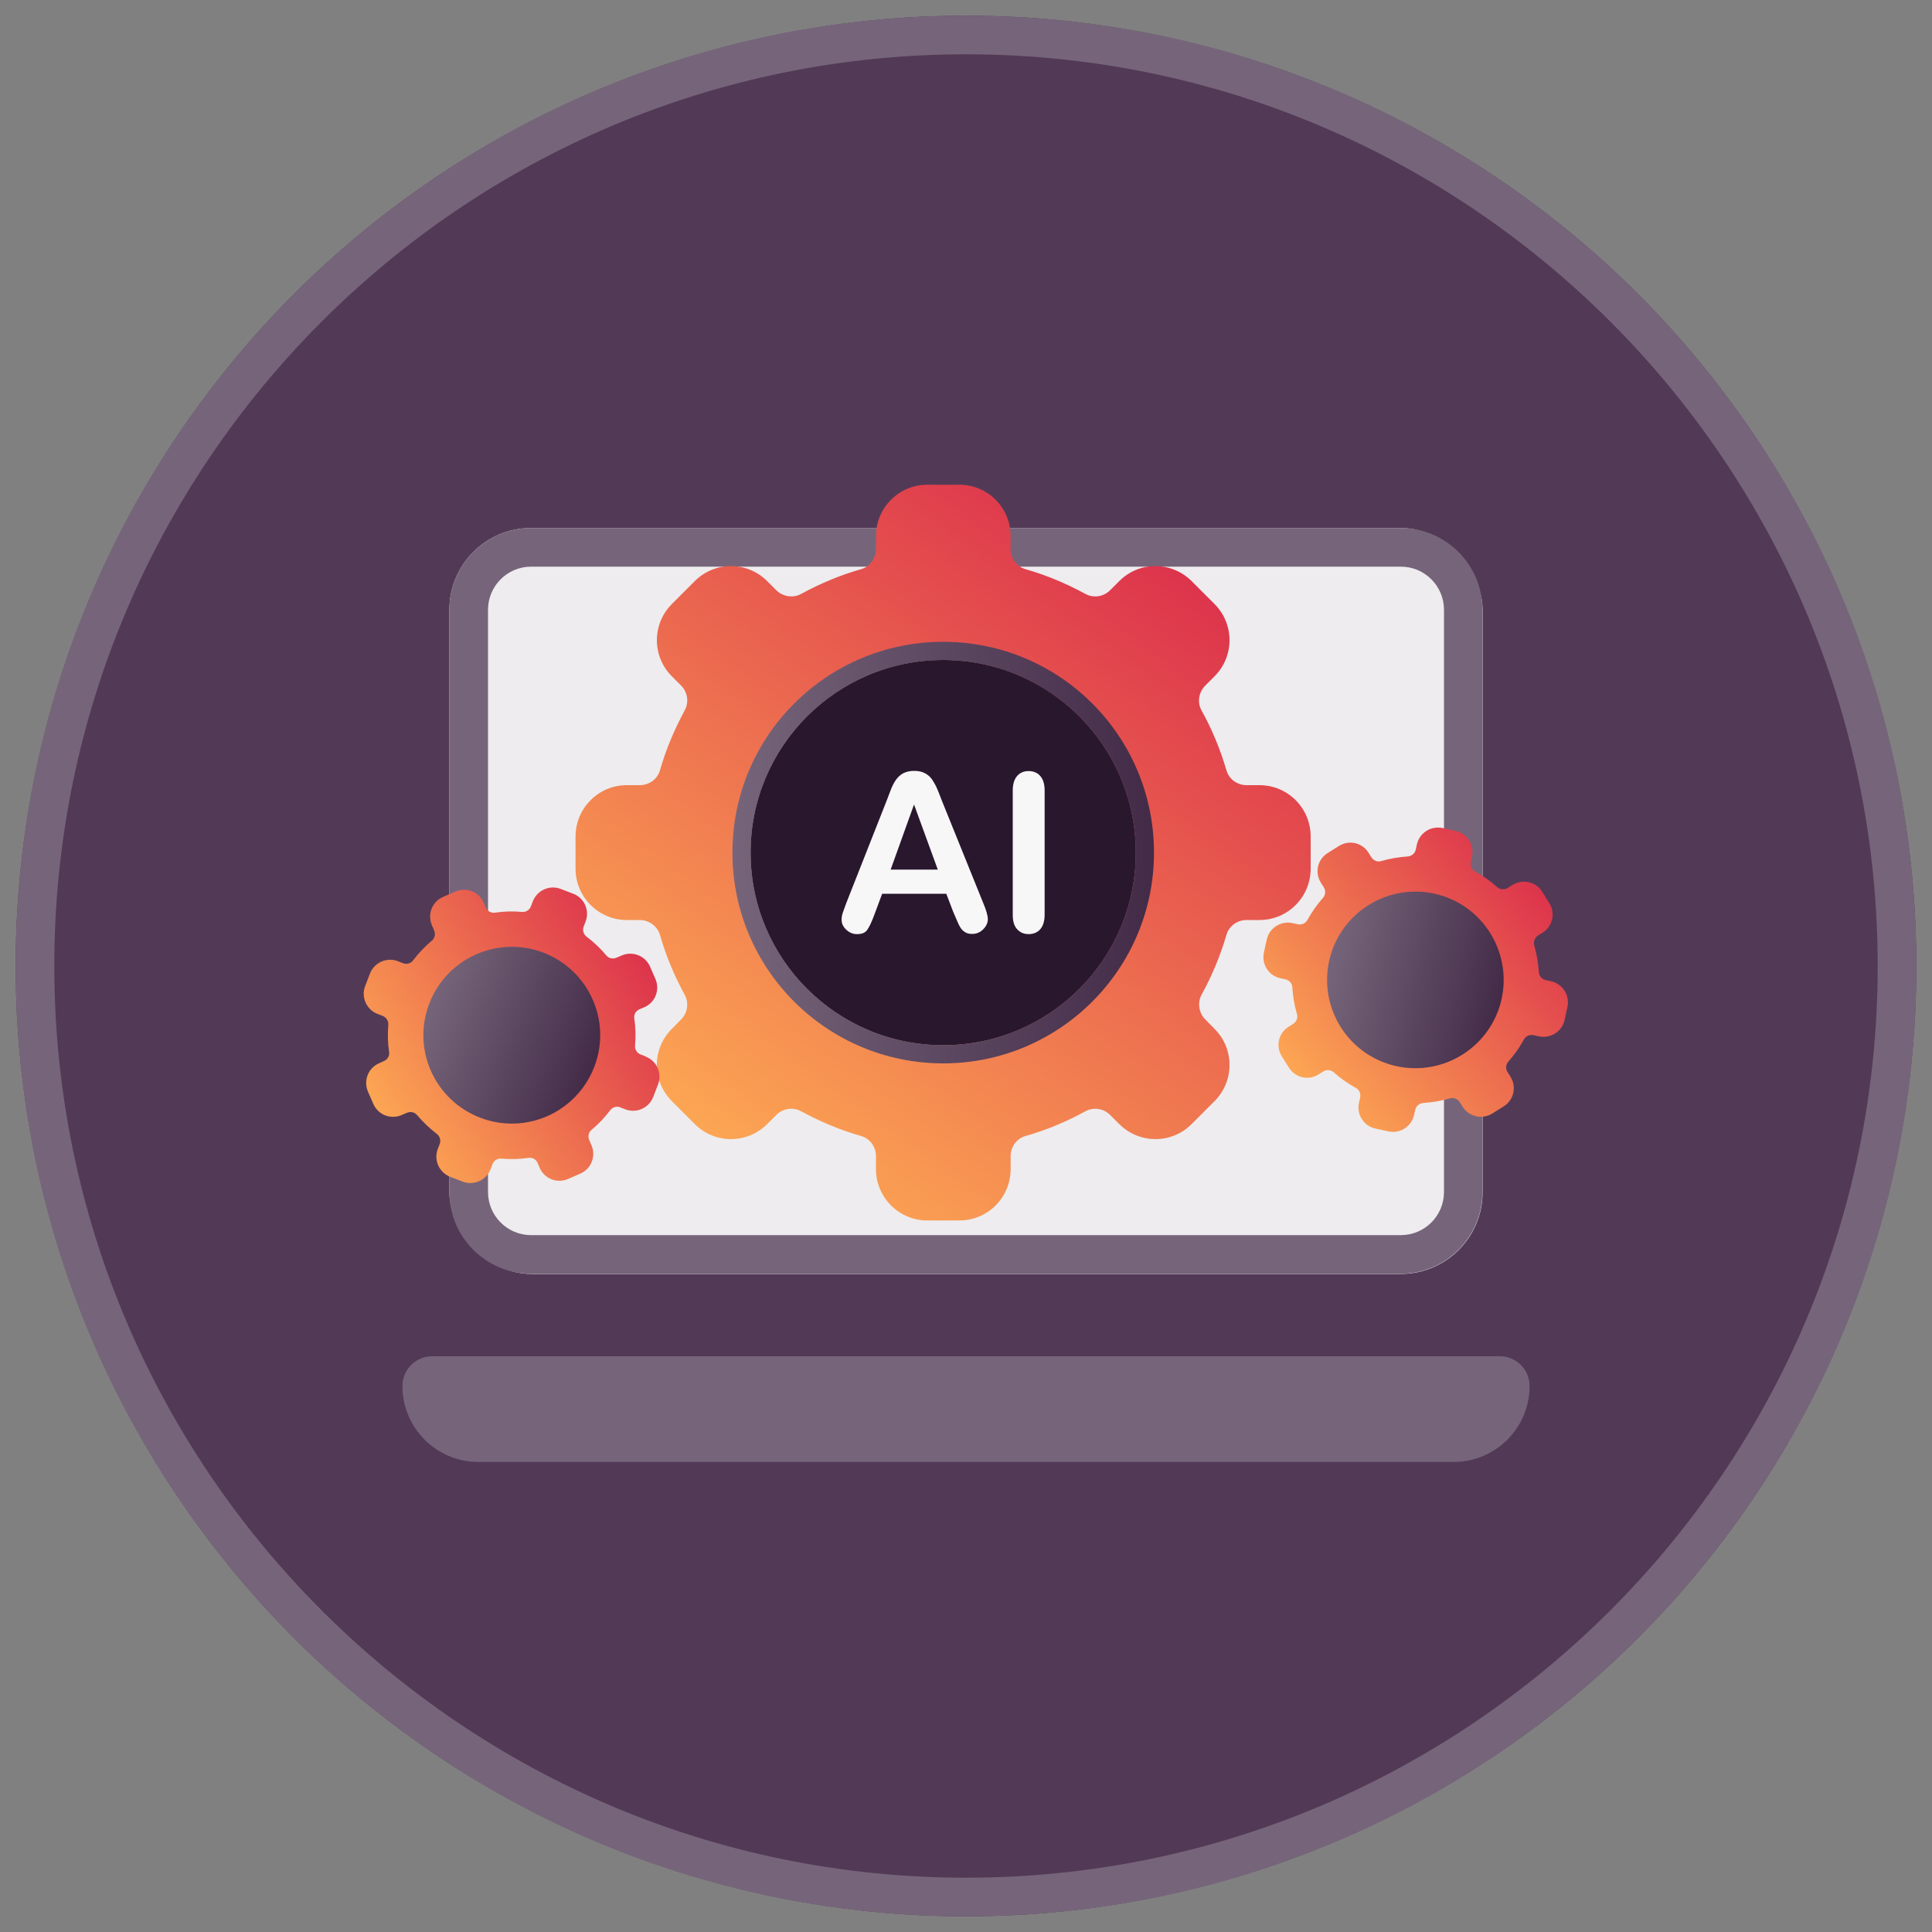
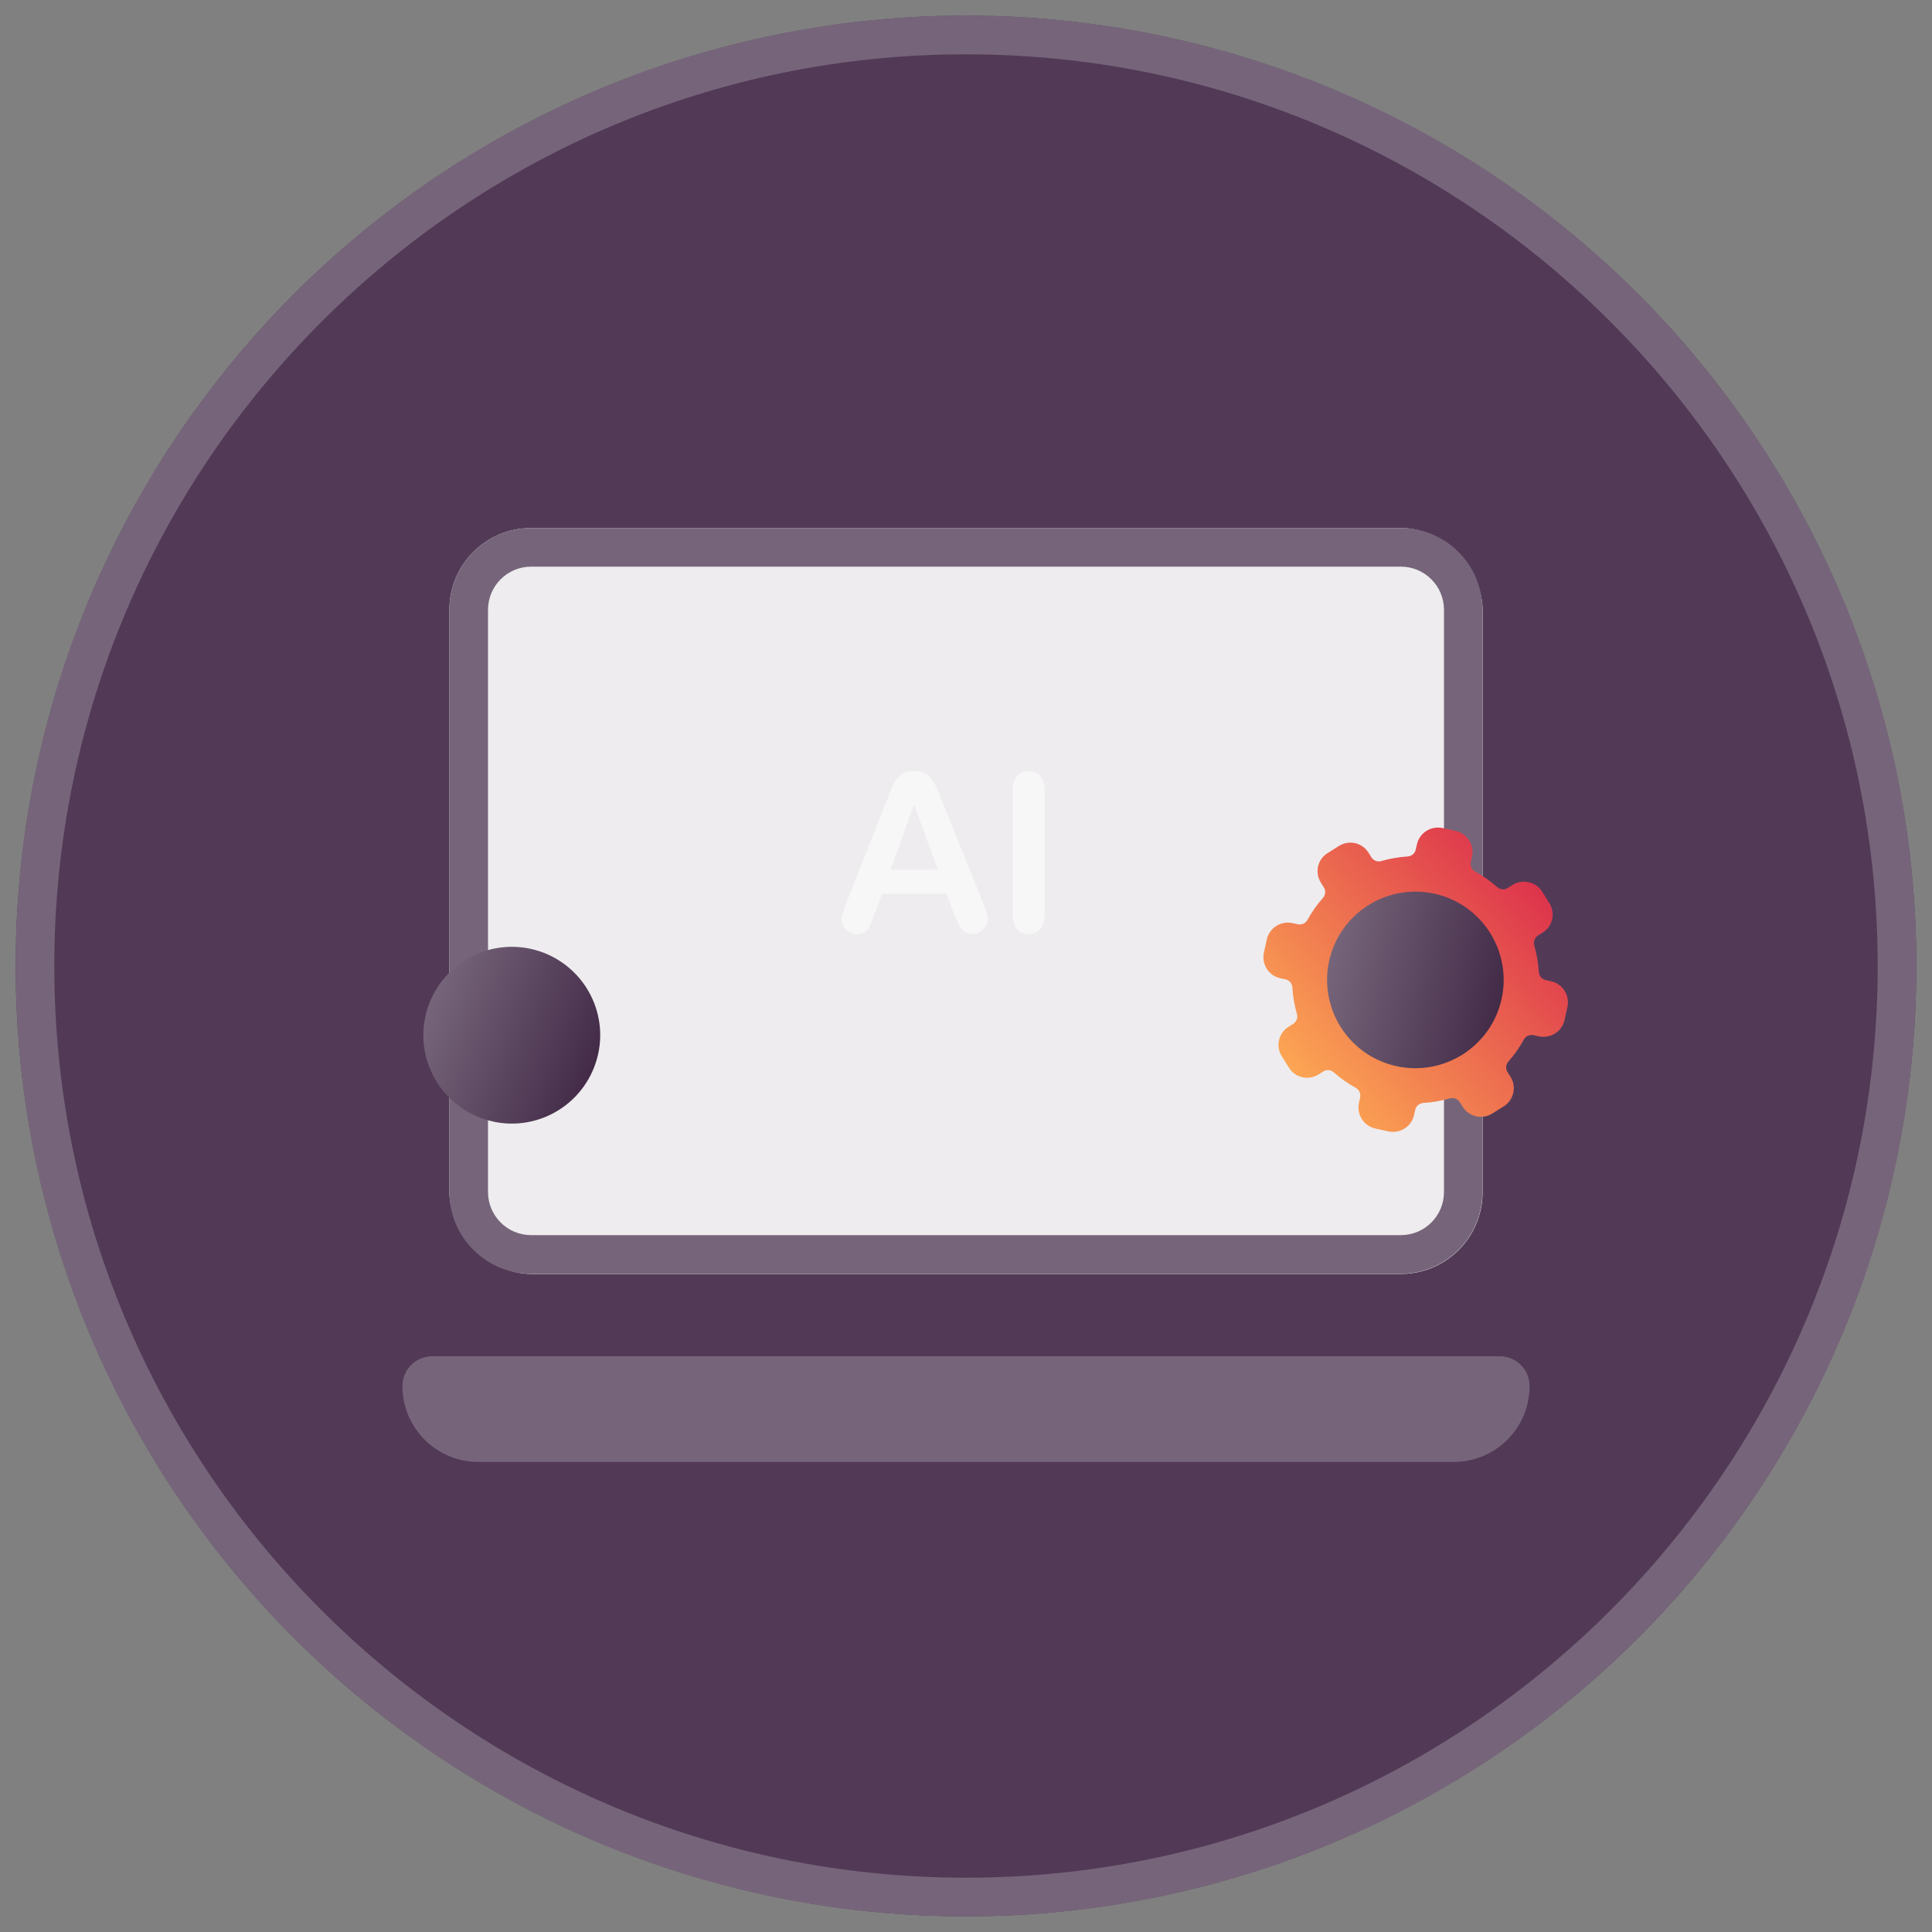
<svg xmlns="http://www.w3.org/2000/svg" xmlns:xlink="http://www.w3.org/1999/xlink" id="Illustrations" viewBox="0 0 100 100">
  <rect x="0" y="0" width="100" height="100" fill="#808080" stroke="none" />
  <defs>
    <style>      .cls-1 {        fill: url(#linear-gradient);      }      .cls-1, .cls-2, .cls-3, .cls-4, .cls-5, .cls-6, .cls-7, .cls-8, .cls-9, .cls-10, .cls-11 {        stroke-width: 0px;      }      .cls-2 {        fill: url(#linear-gradient-6);      }      .cls-3 {        fill: #f7f7f7;      }      .cls-4 {        fill: #76657a;      }      .cls-5 {        fill: url(#linear-gradient-5);      }      .cls-6 {        fill: #29172e;      }      .cls-7 {        fill: url(#linear-gradient-2);      }      .cls-8 {        fill: url(#linear-gradient-3);      }      .cls-9 {        fill: #eeecee;      }      .cls-10 {        fill: #523a57;      }      .cls-11 {        fill: url(#linear-gradient-4);      }    </style>
    <linearGradient id="linear-gradient" x1="37.53" y1="59.52" x2="60.03" y2="28.83" gradientUnits="userSpaceOnUse">
      <stop offset="0" stop-color="#fca653" />
      <stop offset="1" stop-color="#dd344c" />
    </linearGradient>
    <linearGradient id="linear-gradient-2" x1="37.9" y1="44.13" x2="59.73" y2="44.13" gradientUnits="userSpaceOnUse">
      <stop offset="0" stop-color="#76657a" />
      <stop offset="1" stop-color="#432b48" />
    </linearGradient>
    <linearGradient id="linear-gradient-3" x1="69.09" y1="57.27" x2="78.52" y2="44.4" gradientTransform="translate(12.33 -15) rotate(12.62)" xlink:href="#linear-gradient" />
    <linearGradient id="linear-gradient-4" x1="69.24" y1="50.81" x2="78.39" y2="50.81" gradientTransform="translate(12.33 -15) rotate(12.62)" xlink:href="#linear-gradient-2" />
    <linearGradient id="linear-gradient-5" x1="24.88" y1="70.82" x2="34.31" y2="57.96" gradientTransform="translate(21.93 -17.12) rotate(21.01)" xlink:href="#linear-gradient" />
    <linearGradient id="linear-gradient-6" x1="25.04" y1="64.37" x2="34.18" y2="64.37" gradientTransform="translate(21.93 -17.12) rotate(21.01)" xlink:href="#linear-gradient-2" />
  </defs>
  <g>
    <circle class="cls-10" cx="50" cy="50" r="49.19" />
    <path class="cls-4" d="m50,2.81c26.02,0,47.19,21.17,47.19,47.19s-21.17,47.19-47.19,47.19S2.81,76.02,2.81,50,23.98,2.81,50,2.81m0-2C22.83.81.81,22.83.81,50s22.02,49.19,49.19,49.19,49.19-22.02,49.19-49.19S77.17.81,50,.81h0Z" />
  </g>
  <g>
    <rect class="cls-9" x="23.26" y="27.33" width="53.48" height="38.61" rx="4.23" ry="4.23" />
    <path class="cls-4" d="m72.51,29.33c1.23,0,2.23,1,2.23,2.23v30.14c0,1.23-1,2.23-2.23,2.23H27.49c-1.23,0-2.23-1-2.23-2.23v-30.14c0-1.23,1-2.23,2.23-2.23h45.01m0-2H27.49c-2.34,0-4.23,1.9-4.23,4.23v30.14c0,2.34,1.9,4.23,4.23,4.23h45.01c2.34,0,4.23-1.9,4.23-4.23v-30.14c0-2.34-1.9-4.23-4.23-4.23h0Z" />
  </g>
  <path class="cls-4" d="m22.38,70.2h55.25c.85,0,1.54.69,1.54,1.54h0c0,2.17-1.76,3.93-3.93,3.93H24.76c-2.17,0-3.93-1.76-3.93-3.93h0c0-.85.69-1.54,1.54-1.54Z" />
  <g>
-     <path class="cls-1" d="m65.19,40.64h-.67c-.48,0-.91-.31-1.04-.77-.32-1.09-.75-2.13-1.29-3.1-.23-.42-.15-.94.2-1.29l.47-.47c1.04-1.04,1.04-2.71,0-3.75l-1.18-1.18c-1.04-1.04-2.72-1.04-3.75,0l-.47.47c-.34.34-.86.42-1.28.19-.98-.53-2.01-.97-3.1-1.28-.46-.13-.77-.56-.77-1.04v-.67c0-1.47-1.18-2.66-2.65-2.66h-1.67c-1.46,0-2.65,1.19-2.65,2.66v.67c0,.48-.31.91-.77,1.04-1.09.31-2.13.75-3.1,1.28-.42.23-.94.15-1.29-.19l-.47-.47c-1.04-1.04-2.71-1.04-3.75,0l-1.18,1.18c-1.04,1.04-1.04,2.71,0,3.75l.47.47c.34.34.42.86.19,1.29-.53.98-.97,2.01-1.28,3.1-.13.46-.56.77-1.05.77h-.67c-1.46,0-2.65,1.19-2.65,2.66v1.66c0,1.47,1.19,2.66,2.65,2.66h.67c.48,0,.91.31,1.05.77.31,1.09.75,2.13,1.28,3.1.23.42.15.94-.19,1.28l-.47.48c-1.04,1.03-1.04,2.71,0,3.75l1.18,1.18c1.04,1.04,2.71,1.04,3.75,0l.47-.47c.34-.34.86-.42,1.29-.19.97.53,2.01.97,3.1,1.28.46.13.77.56.77,1.04v.67c0,1.47,1.19,2.66,2.65,2.66h1.67c1.47,0,2.65-1.19,2.65-2.66v-.67c0-.48.31-.91.77-1.04,1.09-.31,2.13-.75,3.1-1.28.42-.23.94-.15,1.28.19l.47.47c1.04,1.04,2.72,1.04,3.75,0l1.18-1.18c1.04-1.04,1.04-2.72,0-3.75l-.47-.48c-.34-.34-.42-.86-.2-1.28.54-.98.97-2.01,1.29-3.1.13-.46.56-.77,1.04-.77h.67c1.47,0,2.65-1.19,2.65-2.66v-1.66c0-1.47-1.18-2.66-2.65-2.66Zm-16.38,13.46c-5.5,0-9.97-4.46-9.97-9.97s4.47-9.97,9.97-9.97,9.97,4.46,9.97,9.97-4.46,9.97-9.97,9.97Z" />
-     <path class="cls-7" d="m48.82,33.22c-6.02,0-10.91,4.88-10.91,10.91s4.89,10.91,10.91,10.91,10.91-4.88,10.91-10.91-4.88-10.91-10.91-10.91Zm0,20.88c-5.5,0-9.97-4.46-9.97-9.97s4.47-9.97,9.97-9.97,9.97,4.46,9.97,9.97-4.46,9.97-9.97,9.97Z" />
-     <path class="cls-6" d="m48.82,54.1c-5.5,0-9.97-4.46-9.97-9.97s4.47-9.97,9.97-9.97,9.97,4.46,9.97,9.97-4.46,9.97-9.97,9.97Z" />
    <g>
-       <path class="cls-8" d="m80.28,50.79l-.27-.06c-.2-.04-.34-.21-.36-.41-.03-.48-.11-.94-.24-1.39-.05-.19.03-.4.2-.51l.24-.15c.52-.33.67-1.01.34-1.53l-.37-.59c-.33-.52-1.02-.67-1.54-.34l-.24.15c-.17.11-.39.09-.54-.04-.35-.31-.73-.58-1.15-.81-.18-.1-.26-.3-.22-.5l.06-.27c.13-.6-.24-1.19-.84-1.33l-.68-.15c-.6-.13-1.19.24-1.33.84l-.06.27c-.04.2-.21.34-.41.36-.47.03-.94.11-1.38.24-.19.06-.4-.03-.51-.2l-.15-.24c-.33-.52-1.01-.67-1.53-.34l-.59.37c-.52.33-.67,1.01-.34,1.53l.15.24c.11.17.09.39-.04.54-.31.35-.58.73-.81,1.15-.1.18-.3.26-.5.22l-.27-.06c-.6-.13-1.19.24-1.33.84l-.15.68c-.13.6.24,1.2.84,1.33l.27.06c.2.04.35.21.36.41.03.48.11.94.24,1.39.06.19-.03.4-.2.51l-.24.15c-.52.33-.67,1.01-.34,1.53l.37.59c.33.52,1.01.67,1.53.34l.24-.15c.17-.11.39-.09.54.04.35.31.73.58,1.15.81.18.1.26.3.22.5l-.06.27c-.13.6.24,1.2.84,1.33l.68.15c.6.13,1.19-.24,1.33-.84l.06-.27c.04-.2.21-.34.41-.36.48-.03.94-.11,1.39-.24.19-.06.4.03.51.2l.15.24c.33.52,1.02.67,1.54.34l.59-.37c.52-.33.67-1.02.34-1.53l-.15-.24c-.11-.17-.09-.39.04-.54.31-.35.58-.73.81-1.15.1-.18.3-.26.5-.22l.27.06c.6.13,1.19-.24,1.33-.84l.15-.68c.13-.6-.24-1.19-.84-1.33Zm-7.93,4c-2.25-.5-3.67-2.74-3.16-4.99s2.74-3.67,4.99-3.16,3.67,2.74,3.16,4.99-2.74,3.67-4.99,3.17Z" />
+       <path class="cls-8" d="m80.28,50.79l-.27-.06c-.2-.04-.34-.21-.36-.41-.03-.48-.11-.94-.24-1.39-.05-.19.03-.4.2-.51l.24-.15c.52-.33.67-1.01.34-1.53l-.37-.59c-.33-.52-1.02-.67-1.54-.34l-.24.15c-.17.11-.39.09-.54-.04-.35-.31-.73-.58-1.15-.81-.18-.1-.26-.3-.22-.5l.06-.27c.13-.6-.24-1.19-.84-1.33l-.68-.15c-.6-.13-1.19.24-1.33.84l-.06.27c-.04.2-.21.34-.41.36-.47.03-.94.11-1.38.24-.19.06-.4-.03-.51-.2l-.15-.24c-.33-.52-1.01-.67-1.53-.34l-.59.37c-.52.33-.67,1.01-.34,1.53l.15.24c.11.17.09.39-.04.54-.31.35-.58.73-.81,1.15-.1.18-.3.26-.5.22l-.27-.06c-.6-.13-1.19.24-1.33.84l-.15.68c-.13.6.24,1.2.84,1.33l.27.06c.2.04.35.21.36.41.03.48.11.94.24,1.39.06.19-.03.4-.2.51l-.24.15c-.52.33-.67,1.01-.34,1.53l.37.59c.33.52,1.01.67,1.53.34l.24-.15c.17-.11.39-.09.54.04.35.31.73.58,1.15.81.18.1.26.3.22.5l-.06.27c-.13.6.24,1.2.84,1.33l.68.15c.6.13,1.19-.24,1.33-.84l.06-.27c.04-.2.21-.34.41-.36.48-.03.94-.11,1.39-.24.19-.06.4.03.51.2l.15.24c.33.52,1.02.67,1.54.34l.59-.37c.52-.33.67-1.02.34-1.53l-.15-.24c-.11-.17-.09-.39.04-.54.31-.35.58-.73.81-1.15.1-.18.3-.26.5-.22l.27.06c.6.13,1.19-.24,1.33-.84l.15-.68c.13-.6-.24-1.19-.84-1.33Zm-7.93,4c-2.25-.5-3.67-2.74-3.16-4.99s2.74-3.67,4.99-3.16,3.67,2.74,3.16,4.99-2.74,3.67-4.99,3.17" />
      <path class="cls-11" d="m74.26,46.26c-2.46-.55-4.91,1-5.46,3.46-.55,2.47,1,4.91,3.46,5.46s4.91-1,5.46-3.46-1-4.91-3.46-5.46Z" />
    </g>
    <g>
-       <path class="cls-5" d="m33.42,54.68l-.26-.1c-.19-.07-.31-.26-.29-.46.04-.47.03-.95-.04-1.41-.03-.2.08-.39.27-.47l.26-.11c.56-.25.81-.9.56-1.47l-.28-.64c-.25-.56-.91-.81-1.47-.56l-.26.11c-.18.08-.4.04-.53-.12-.3-.36-.64-.68-1.02-.97-.16-.12-.22-.34-.15-.52l.1-.26c.22-.57-.06-1.22-.64-1.44l-.65-.25c-.57-.22-1.22.07-1.44.64l-.1.26c-.07.19-.26.31-.46.29-.47-.04-.95-.03-1.4.04-.2.03-.39-.08-.48-.27l-.11-.26c-.25-.56-.9-.81-1.47-.56l-.64.28c-.56.25-.81.9-.56,1.47l.11.26c.08.18.04.4-.12.53-.36.3-.68.64-.97,1.02-.12.16-.34.22-.53.14l-.26-.1c-.57-.22-1.22.07-1.44.64l-.25.65c-.22.57.07,1.22.64,1.44l.26.1c.19.07.31.26.3.46-.04.47-.03.95.04,1.41.03.2-.08.39-.27.47l-.26.12c-.56.25-.81.9-.56,1.47l.28.64c.25.56.9.81,1.47.56l.26-.11c.19-.08.4-.04.53.12.3.35.64.68,1.02.97.16.12.22.34.15.52l-.1.26c-.22.57.07,1.22.64,1.44l.65.25c.57.22,1.22-.07,1.44-.64l.1-.26c.07-.19.26-.31.46-.29.47.04.95.03,1.41-.04.2-.03.39.08.47.27l.11.26c.25.56.91.81,1.47.56l.64-.28c.56-.25.81-.91.56-1.47l-.11-.26c-.08-.18-.04-.4.12-.53.36-.3.68-.64.97-1.02.12-.16.34-.22.52-.14l.26.1c.57.22,1.22-.07,1.44-.64l.25-.65c.22-.57-.06-1.22-.64-1.44Zm-8.43,2.8c-2.15-.83-3.23-3.24-2.4-5.4s3.24-3.23,5.4-2.4,3.23,3.24,2.4,5.4-3.24,3.23-5.4,2.4Z" />
      <path class="cls-2" d="m28.13,49.31c-2.36-.9-5,.27-5.91,2.63-.91,2.36.27,5,2.63,5.91s5-.27,5.91-2.63-.27-5-2.63-5.91Z" />
    </g>
    <g>
      <path class="cls-3" d="m49.37,47.28l-.39-1.02h-3.32l-.39,1.05c-.15.41-.28.68-.39.83s-.28.21-.53.21c-.21,0-.39-.08-.55-.23s-.24-.32-.24-.52c0-.11.02-.23.06-.35s.1-.28.18-.5l2.09-5.3c.06-.15.13-.34.21-.55s.17-.39.27-.53.22-.26.37-.34.34-.13.57-.13.42.04.58.13.28.2.37.34.17.28.24.44.15.37.25.63l2.13,5.27c.17.4.25.69.25.87s-.08.36-.24.52-.35.24-.57.24c-.13,0-.24-.02-.33-.07s-.17-.11-.23-.19-.13-.2-.2-.37-.13-.31-.19-.44Zm-3.27-2.27h2.44l-1.23-3.37-1.21,3.37Z" />
      <path class="cls-3" d="m52.42,47.34v-6.43c0-.33.08-.58.23-.75s.35-.25.59-.25.45.08.6.25.23.42.23.75v6.43c0,.34-.08.59-.23.76s-.36.25-.6.25-.43-.08-.59-.25-.23-.42-.23-.75Z" />
    </g>
  </g>
</svg>